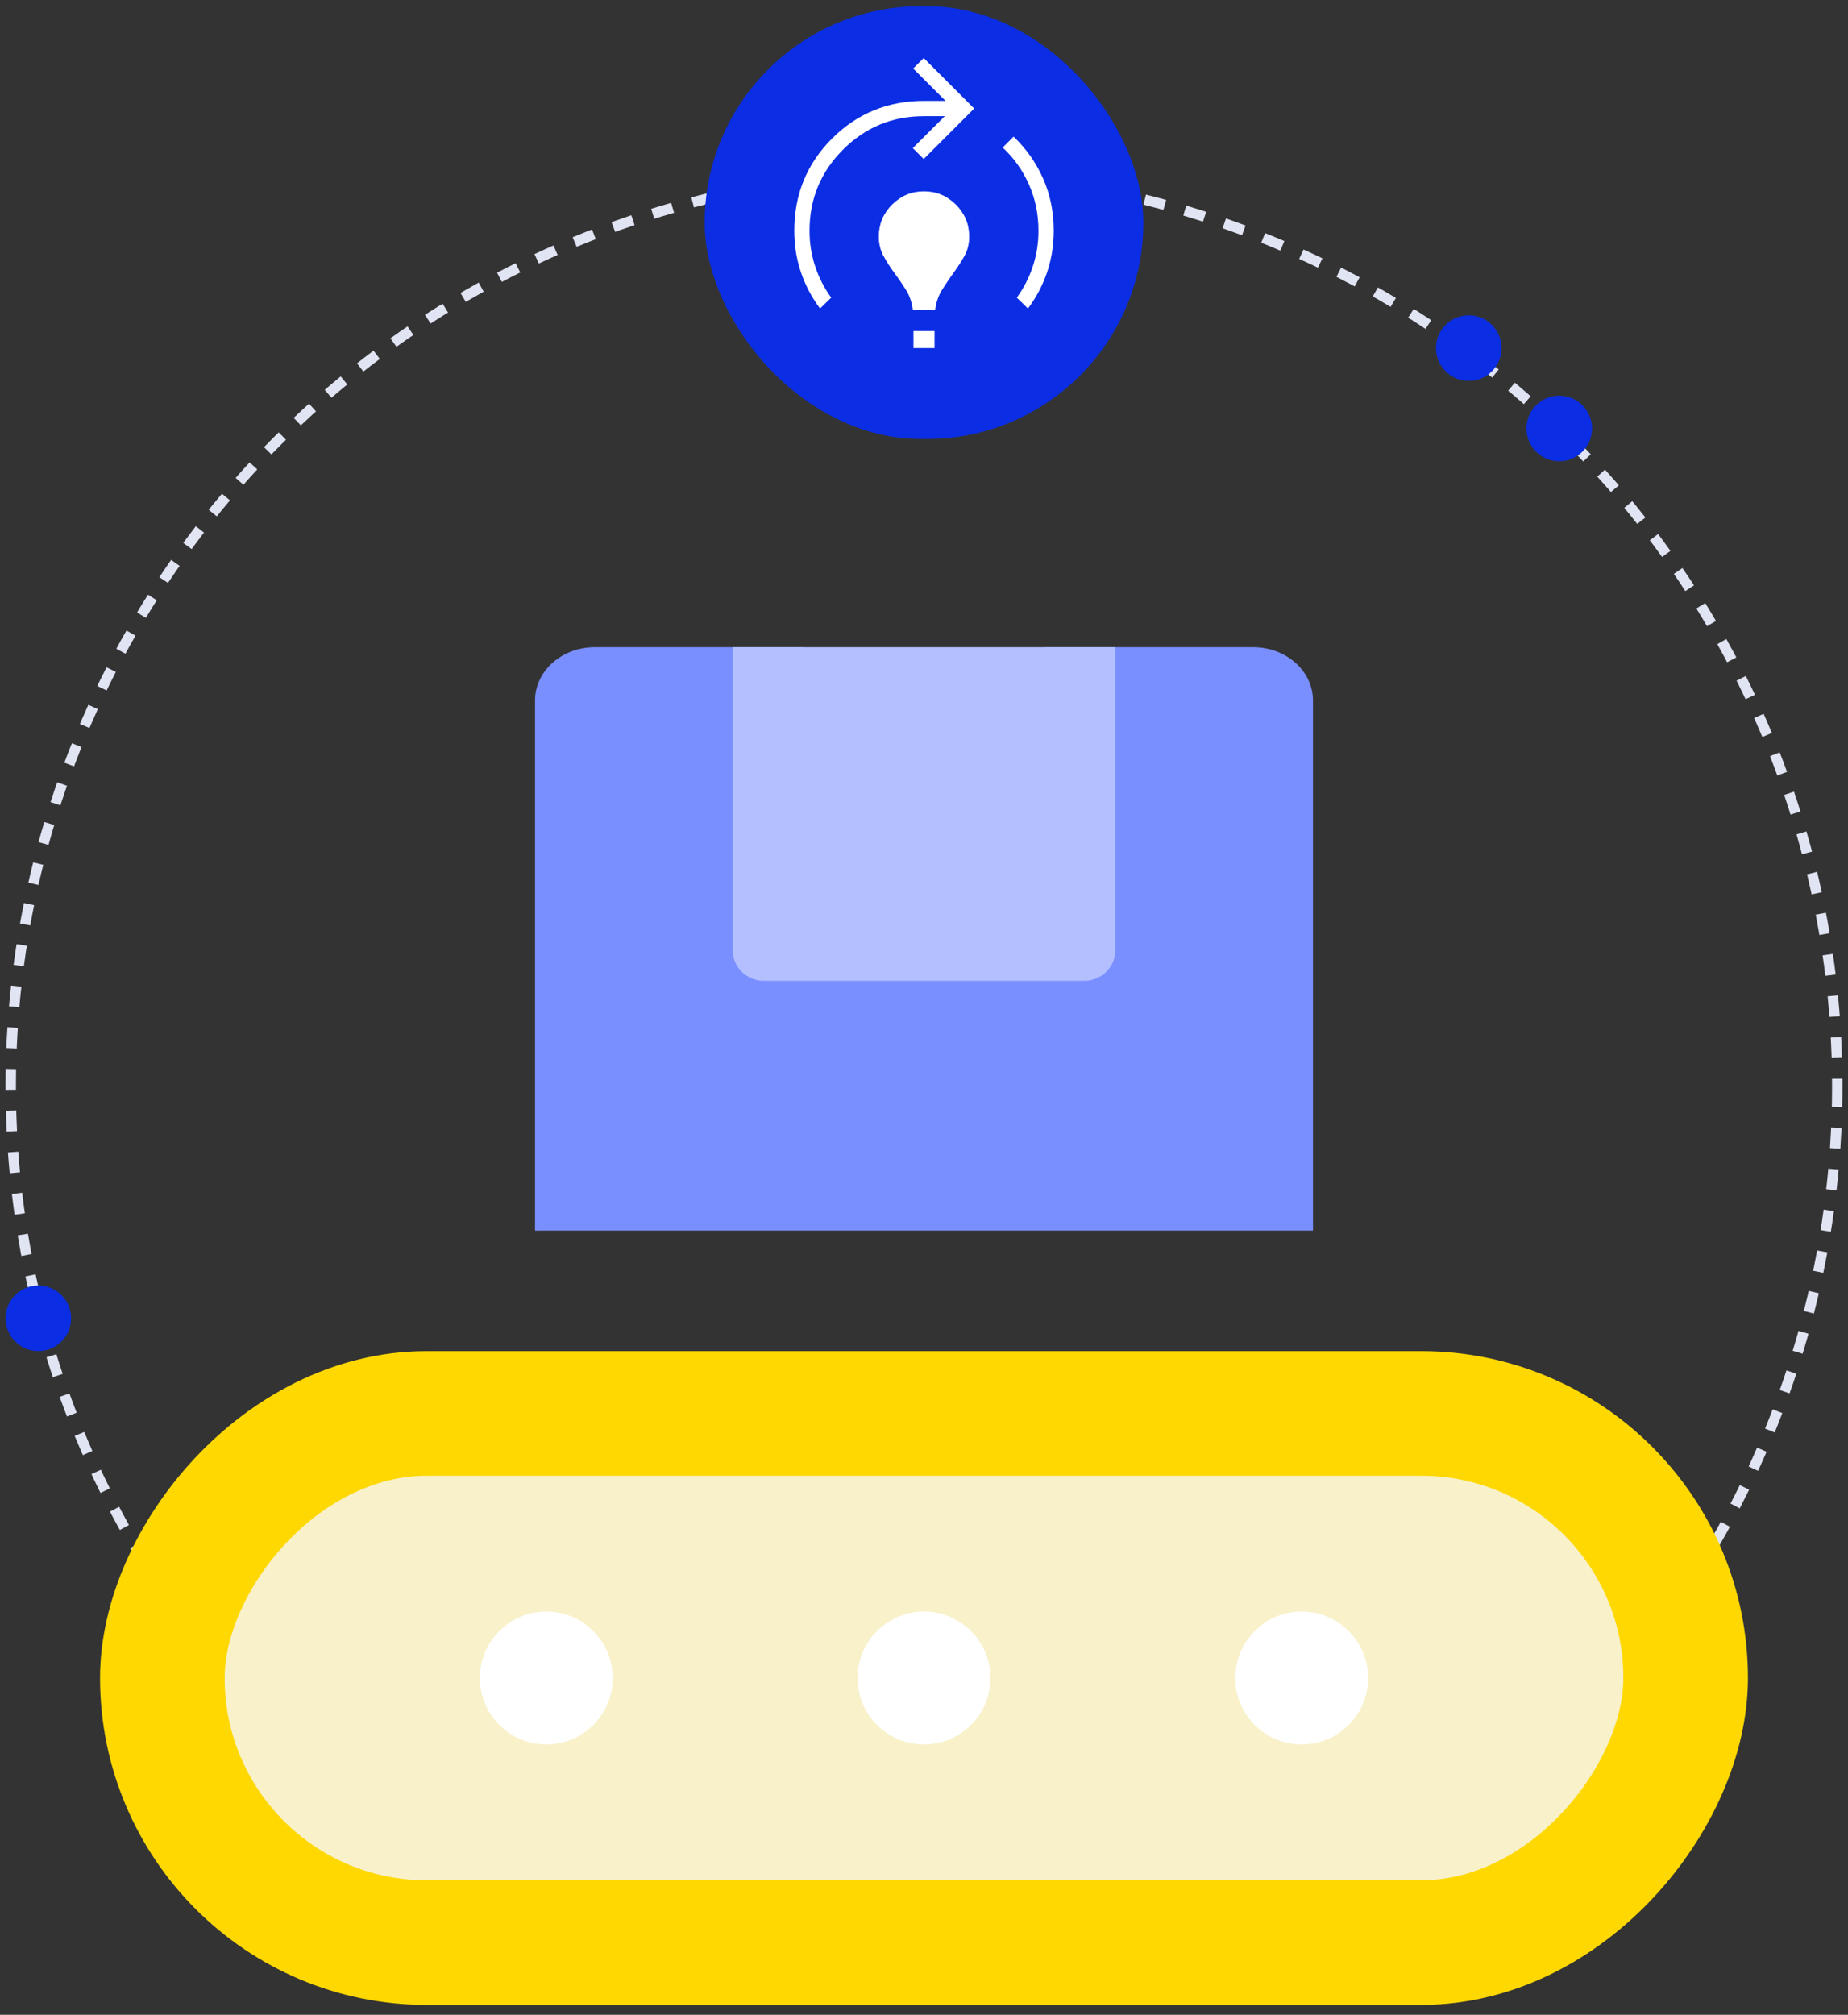
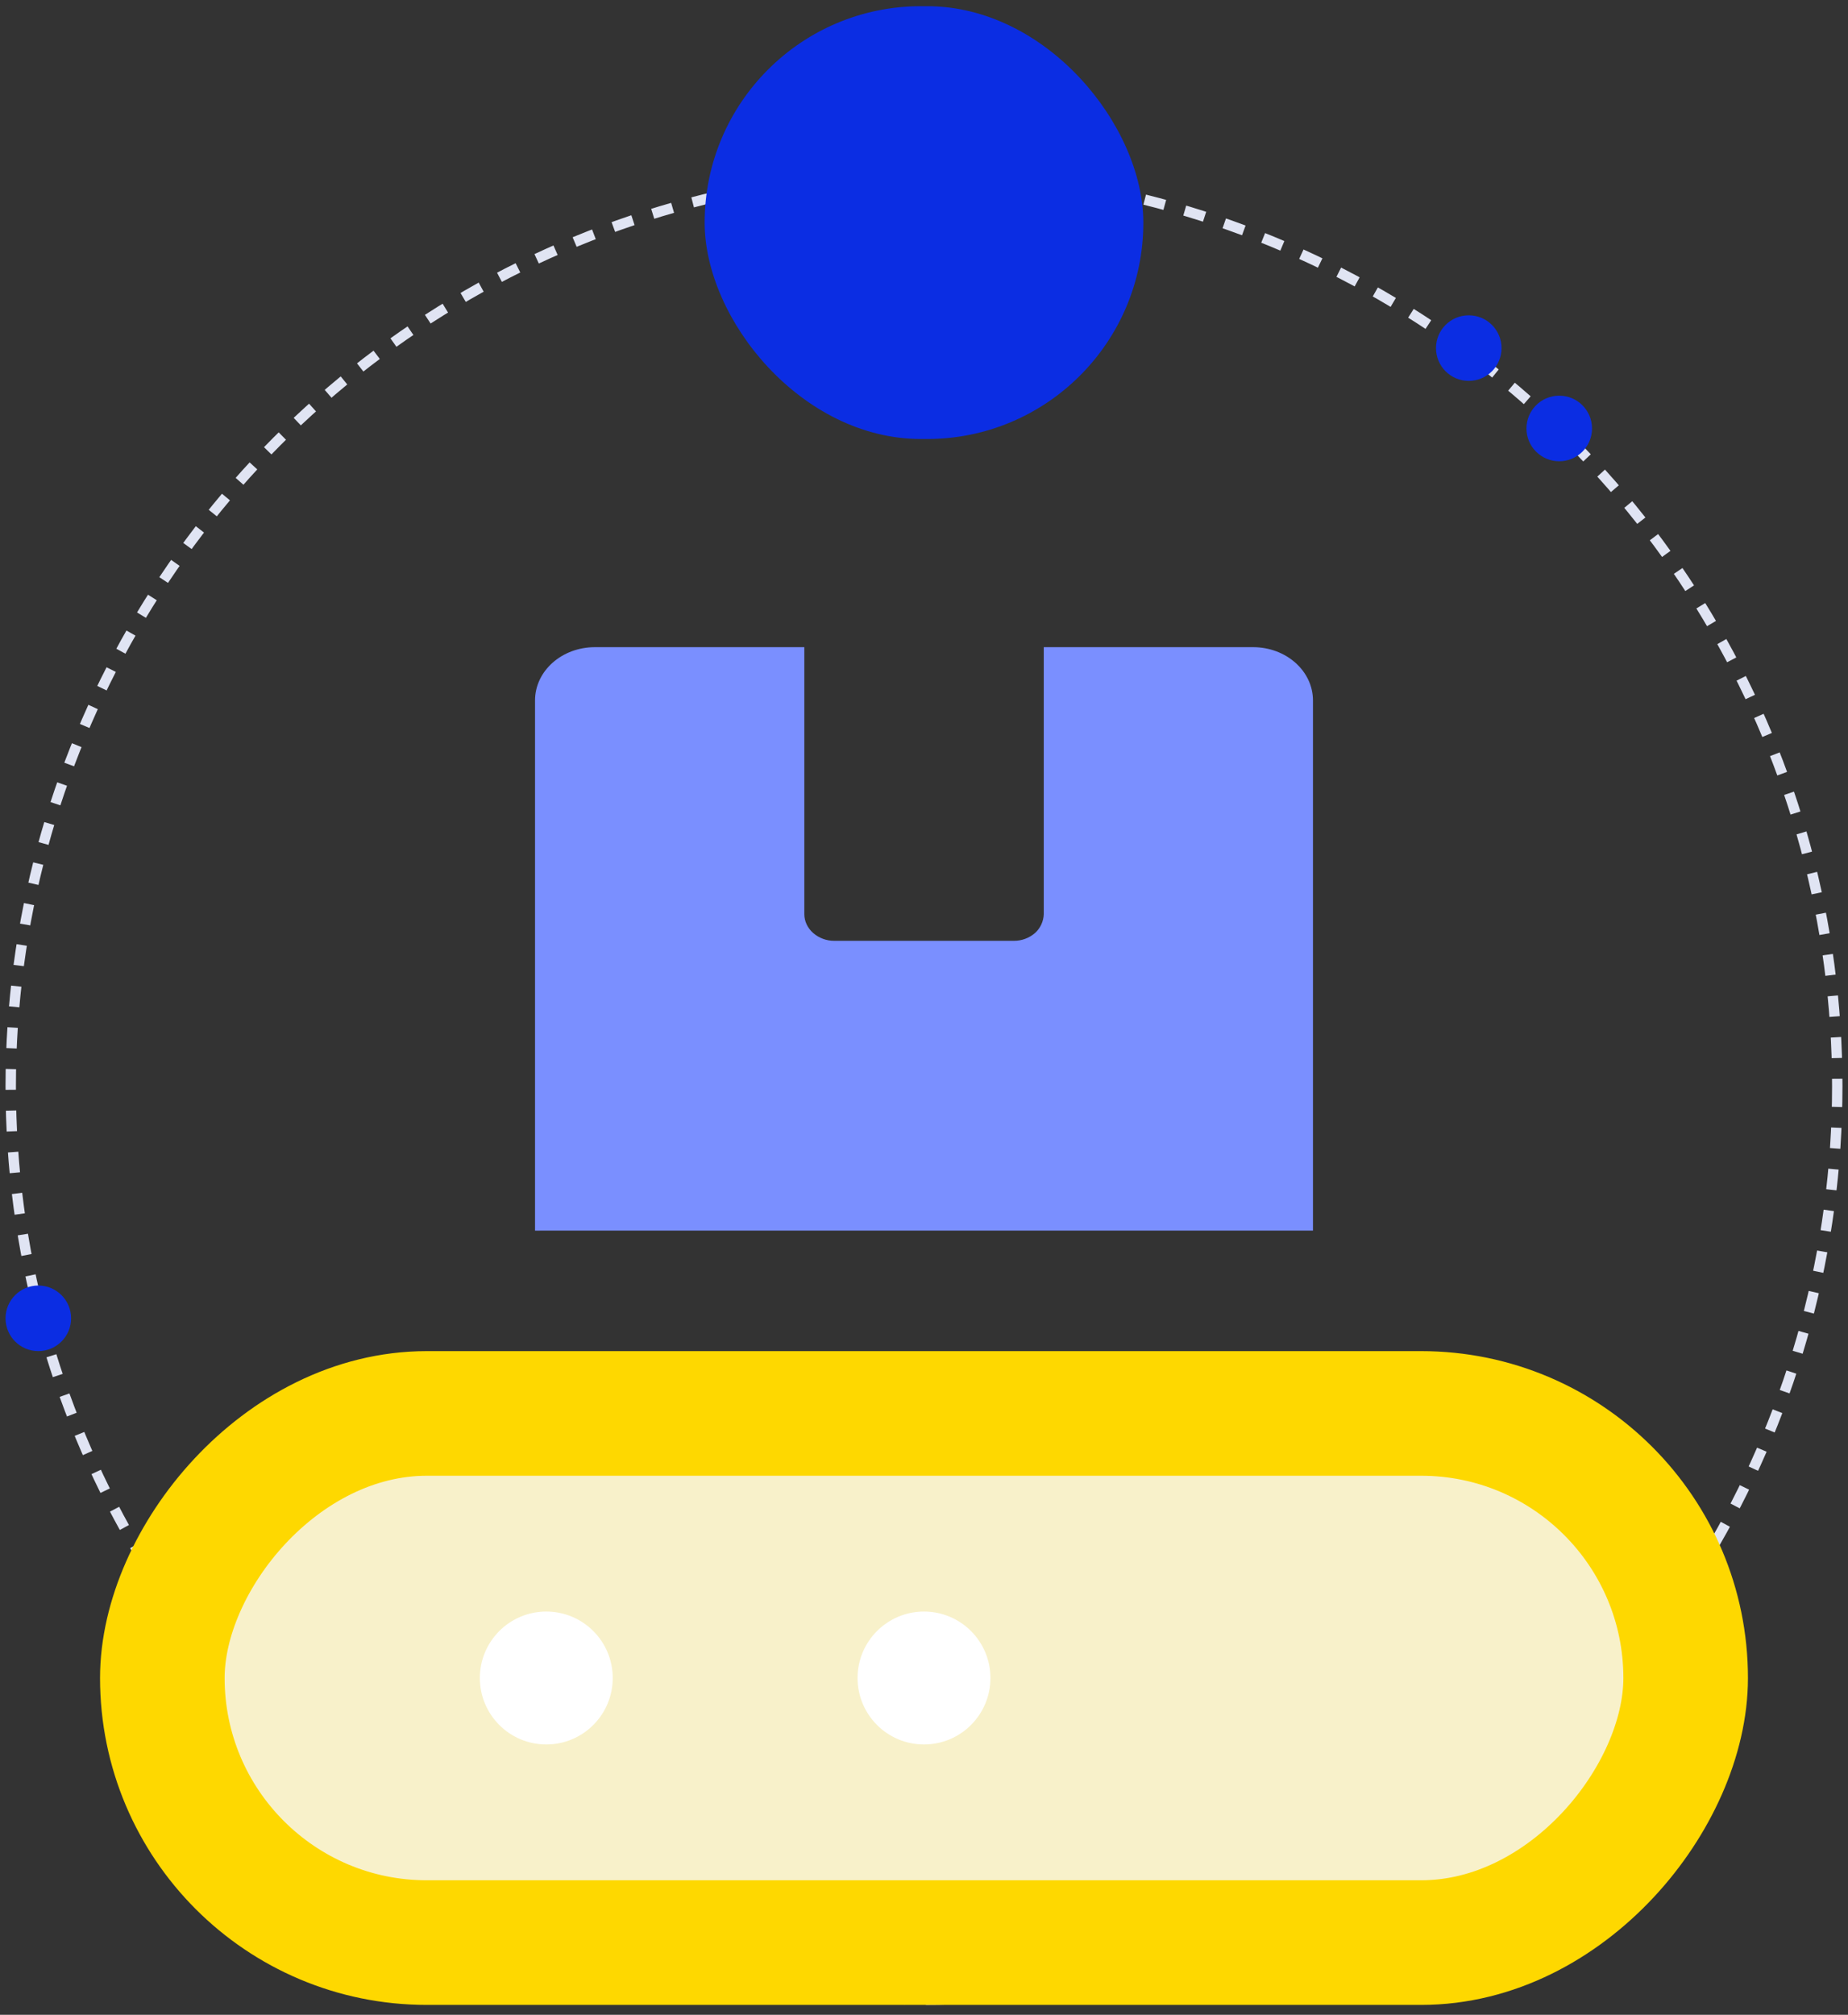
<svg xmlns="http://www.w3.org/2000/svg" width="178" height="194" viewBox="0 0 178 194" fill="none">
  <rect x="0" y="0" width="178" height="194" fill="#333333" stroke="none" />
  <circle cx="89" cy="104.583" r="87.966" stroke="#E0E4F3" stroke-dasharray="2 2" />
  <rect x="67.873" y="0.596" width="42.254" height="41.675" rx="20.837" fill="#0B2DE3" />
-   <path d="M78.988 29.707C78.19 28.644 77.577 27.483 77.148 26.224C76.719 24.963 76.505 23.625 76.505 22.21C76.505 18.723 77.716 15.769 80.137 13.347C82.559 10.926 85.513 9.715 89 9.715H91.076L87.959 6.598L88.972 5.587L93.834 10.45L88.972 15.313L87.922 14.263L91.002 11.185H89C85.951 11.185 83.351 12.26 81.2 14.41C79.049 16.56 77.974 19.16 77.975 22.21C77.975 23.423 78.158 24.575 78.525 25.668C78.891 26.761 79.404 27.758 80.064 28.659L78.988 29.707ZM87.925 29.843C87.831 29.11 87.608 28.463 87.257 27.902C86.906 27.342 86.535 26.799 86.145 26.275C85.754 25.75 85.407 25.209 85.103 24.654C84.799 24.098 84.647 23.472 84.647 22.775C84.647 21.58 85.074 20.556 85.926 19.702C86.781 18.849 87.805 18.422 89 18.422C90.195 18.422 91.219 18.849 92.073 19.702C92.926 20.556 93.353 21.58 93.354 22.775C93.354 23.473 93.202 24.094 92.897 24.64C92.593 25.185 92.246 25.725 91.855 26.26C91.465 26.794 91.094 27.342 90.744 27.902C90.392 28.463 90.169 29.11 90.075 29.843H87.925ZM87.983 33.518V31.879H90.017V33.518H87.983ZM99.014 29.707L97.936 28.659C98.596 27.758 99.109 26.761 99.476 25.668C99.842 24.575 100.025 23.423 100.025 22.21C100.025 20.631 99.722 19.154 99.114 17.779C98.506 16.404 97.662 15.214 96.58 14.207L97.628 13.158C98.842 14.308 99.79 15.653 100.472 17.192C101.154 18.73 101.496 20.403 101.496 22.21C101.496 23.625 101.281 24.963 100.853 26.224C100.424 27.483 99.811 28.644 99.014 29.707Z" fill="white" />
  <rect x="6" y="-6" width="146.727" height="50.953" rx="25.477" transform="matrix(1 0 0 -1 9.636 181.049)" fill="#F8F1CA" stroke="#FED800" stroke-width="12" />
  <circle cx="52.619" cy="161.572" r="6.399" fill="white" />
  <circle cx="89" cy="161.572" r="6.399" fill="white" />
-   <circle cx="125.381" cy="161.572" r="6.399" fill="white" />
  <path fill-rule="evenodd" clip-rule="evenodd" d="M100.536 62.315H120.7C123.89 62.315 126.466 64.617 126.466 67.449V118.49H52.362L51.534 118.498V67.449C51.534 64.609 54.11 62.315 57.3 62.315H77.473V88.022C77.473 88.705 77.78 89.353 78.326 89.839C78.889 90.327 79.61 90.594 80.356 90.59H97.653C98.402 90.596 99.127 90.329 99.692 89.839C99.948 89.609 100.154 89.329 100.299 89.017C100.444 88.705 100.525 88.366 100.536 88.022V62.315Z" fill="#7A8FFF" />
-   <path d="M70.561 62.315H107.44V91.445C107.44 93.101 106.096 94.445 104.44 94.445H73.561C71.904 94.445 70.561 93.101 70.561 91.445V62.315Z" fill="#B3BFFF" />
  <circle cx="141.472" cy="33.518" r="2.526" fill="#0B2DE3" stroke="#0B2DE3" stroke-width="1.263" />
  <circle cx="150.187" cy="41.256" r="2.526" fill="#0B2DE3" stroke="#0B2DE3" stroke-width="1.263" />
  <circle cx="3.691" cy="126.938" r="2.526" fill="#0B2DE3" stroke="#0B2DE3" stroke-width="1.263" />
</svg>